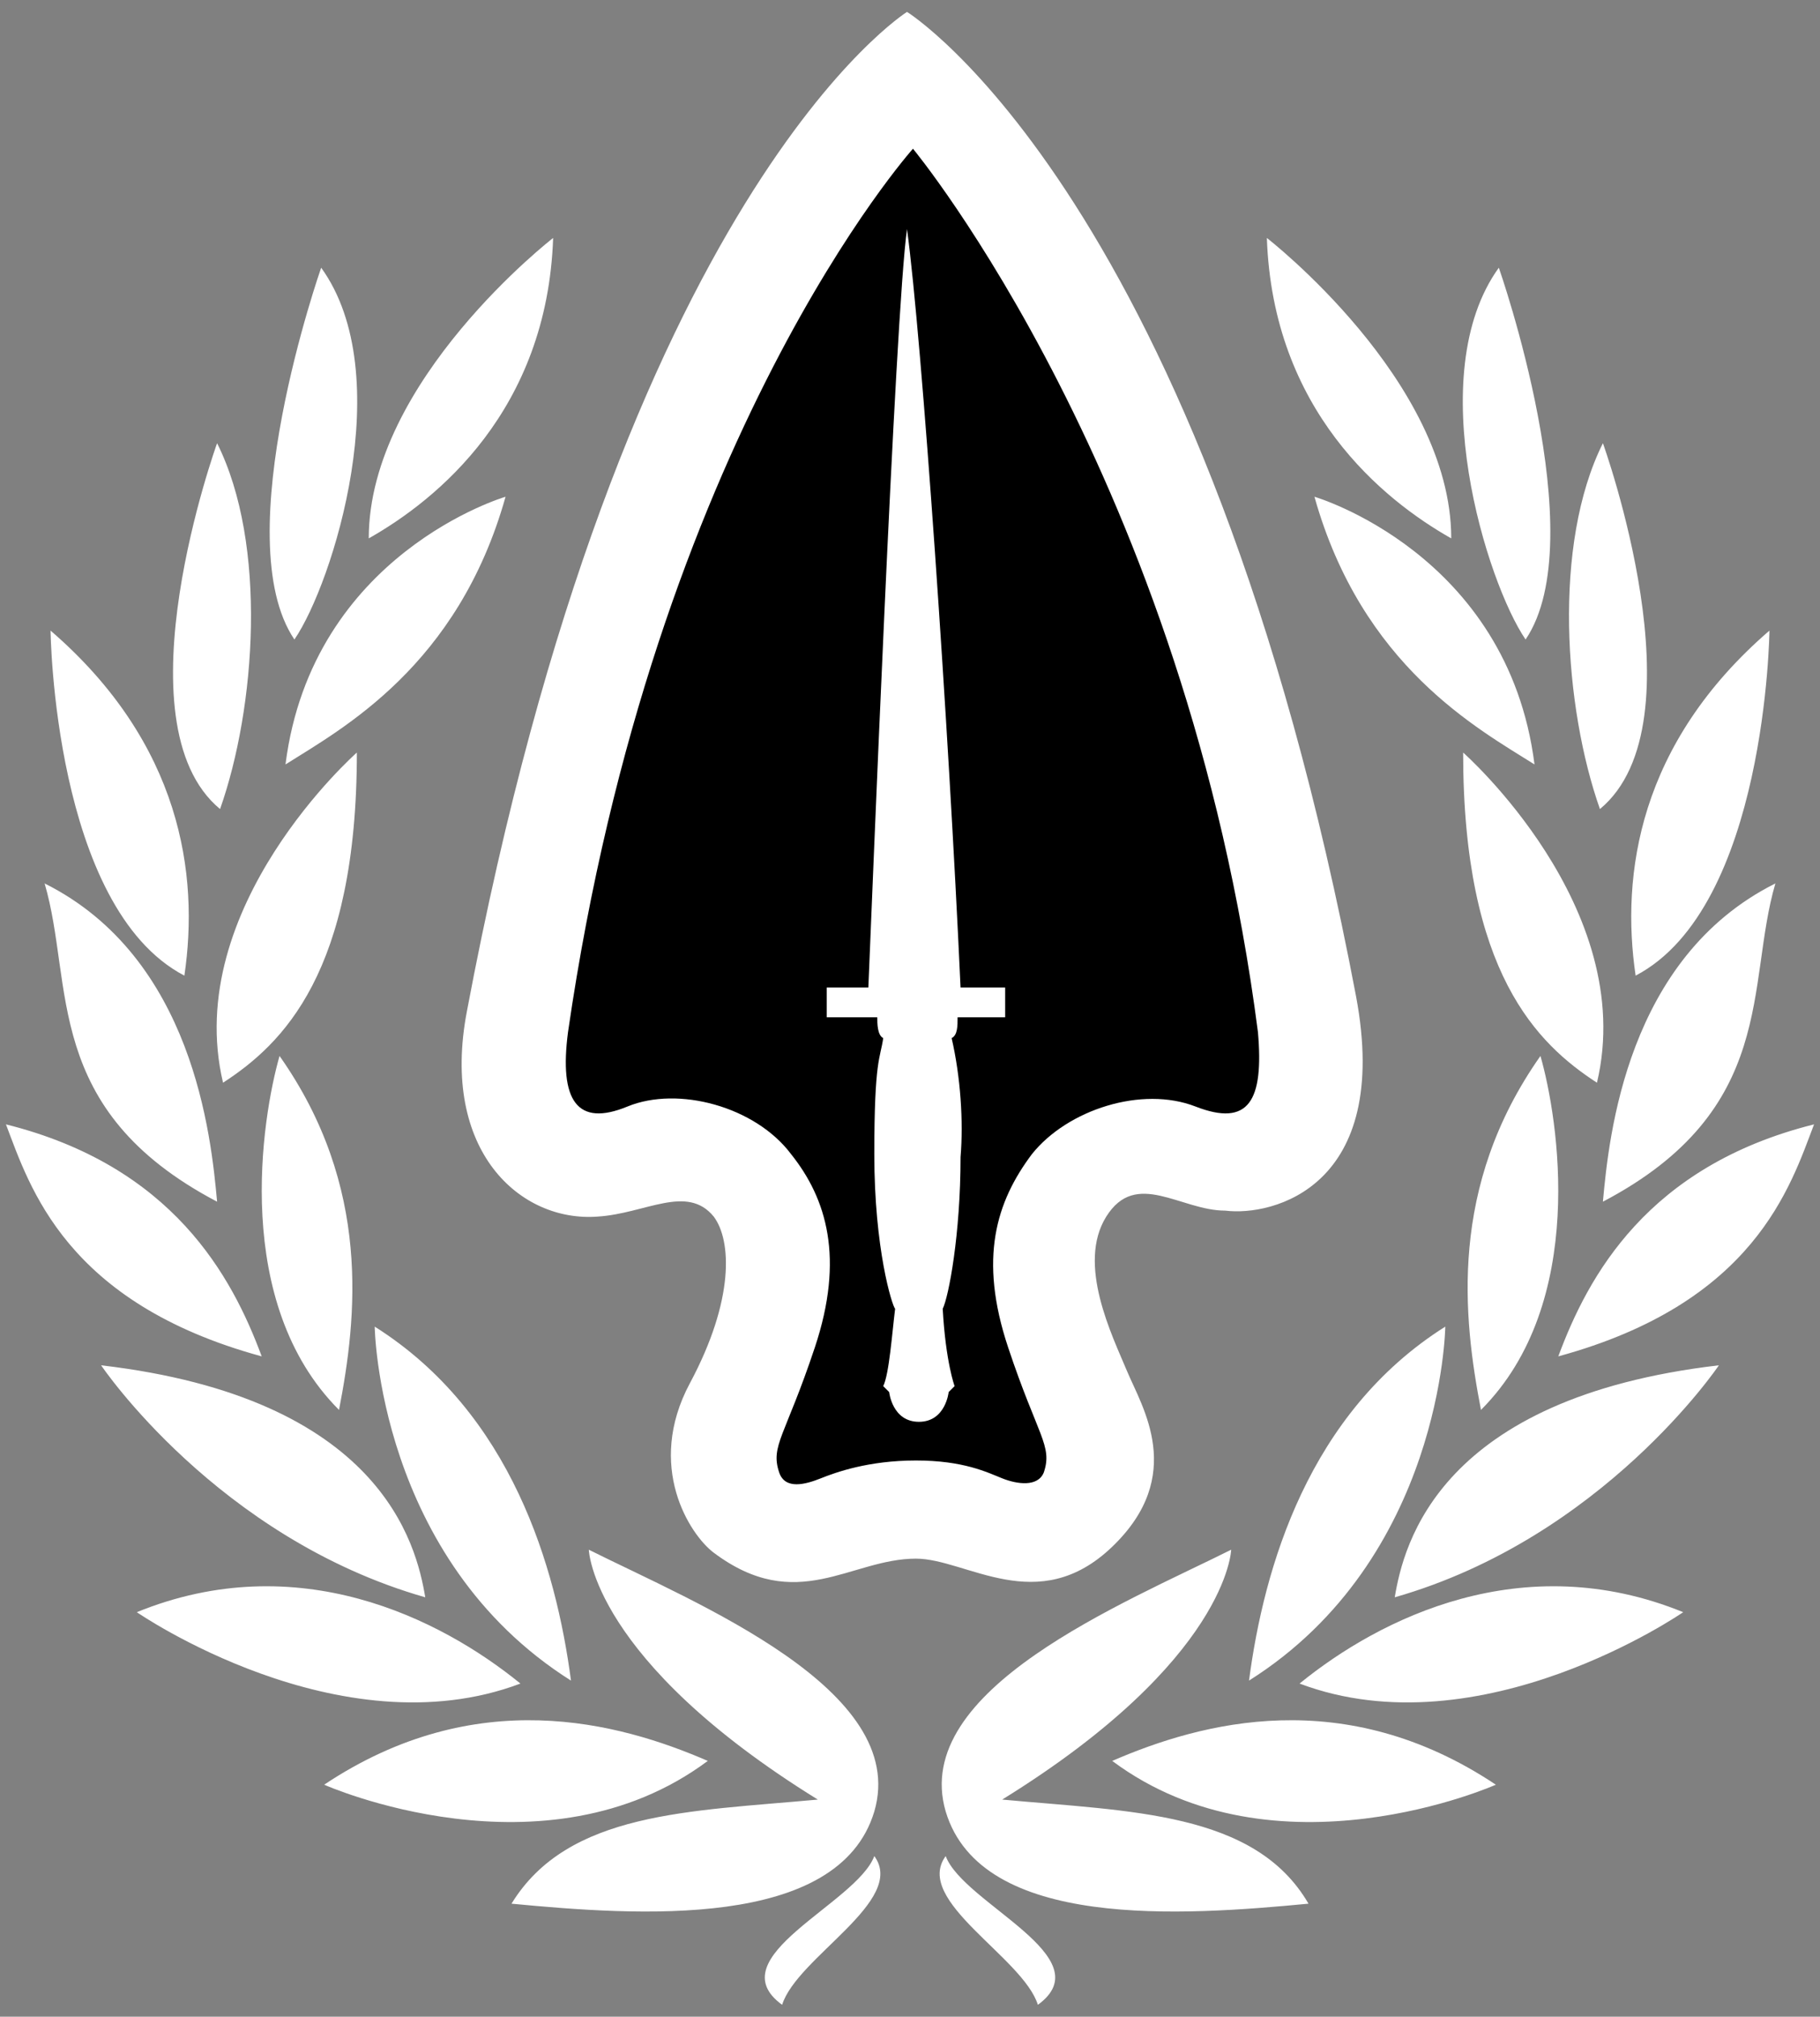
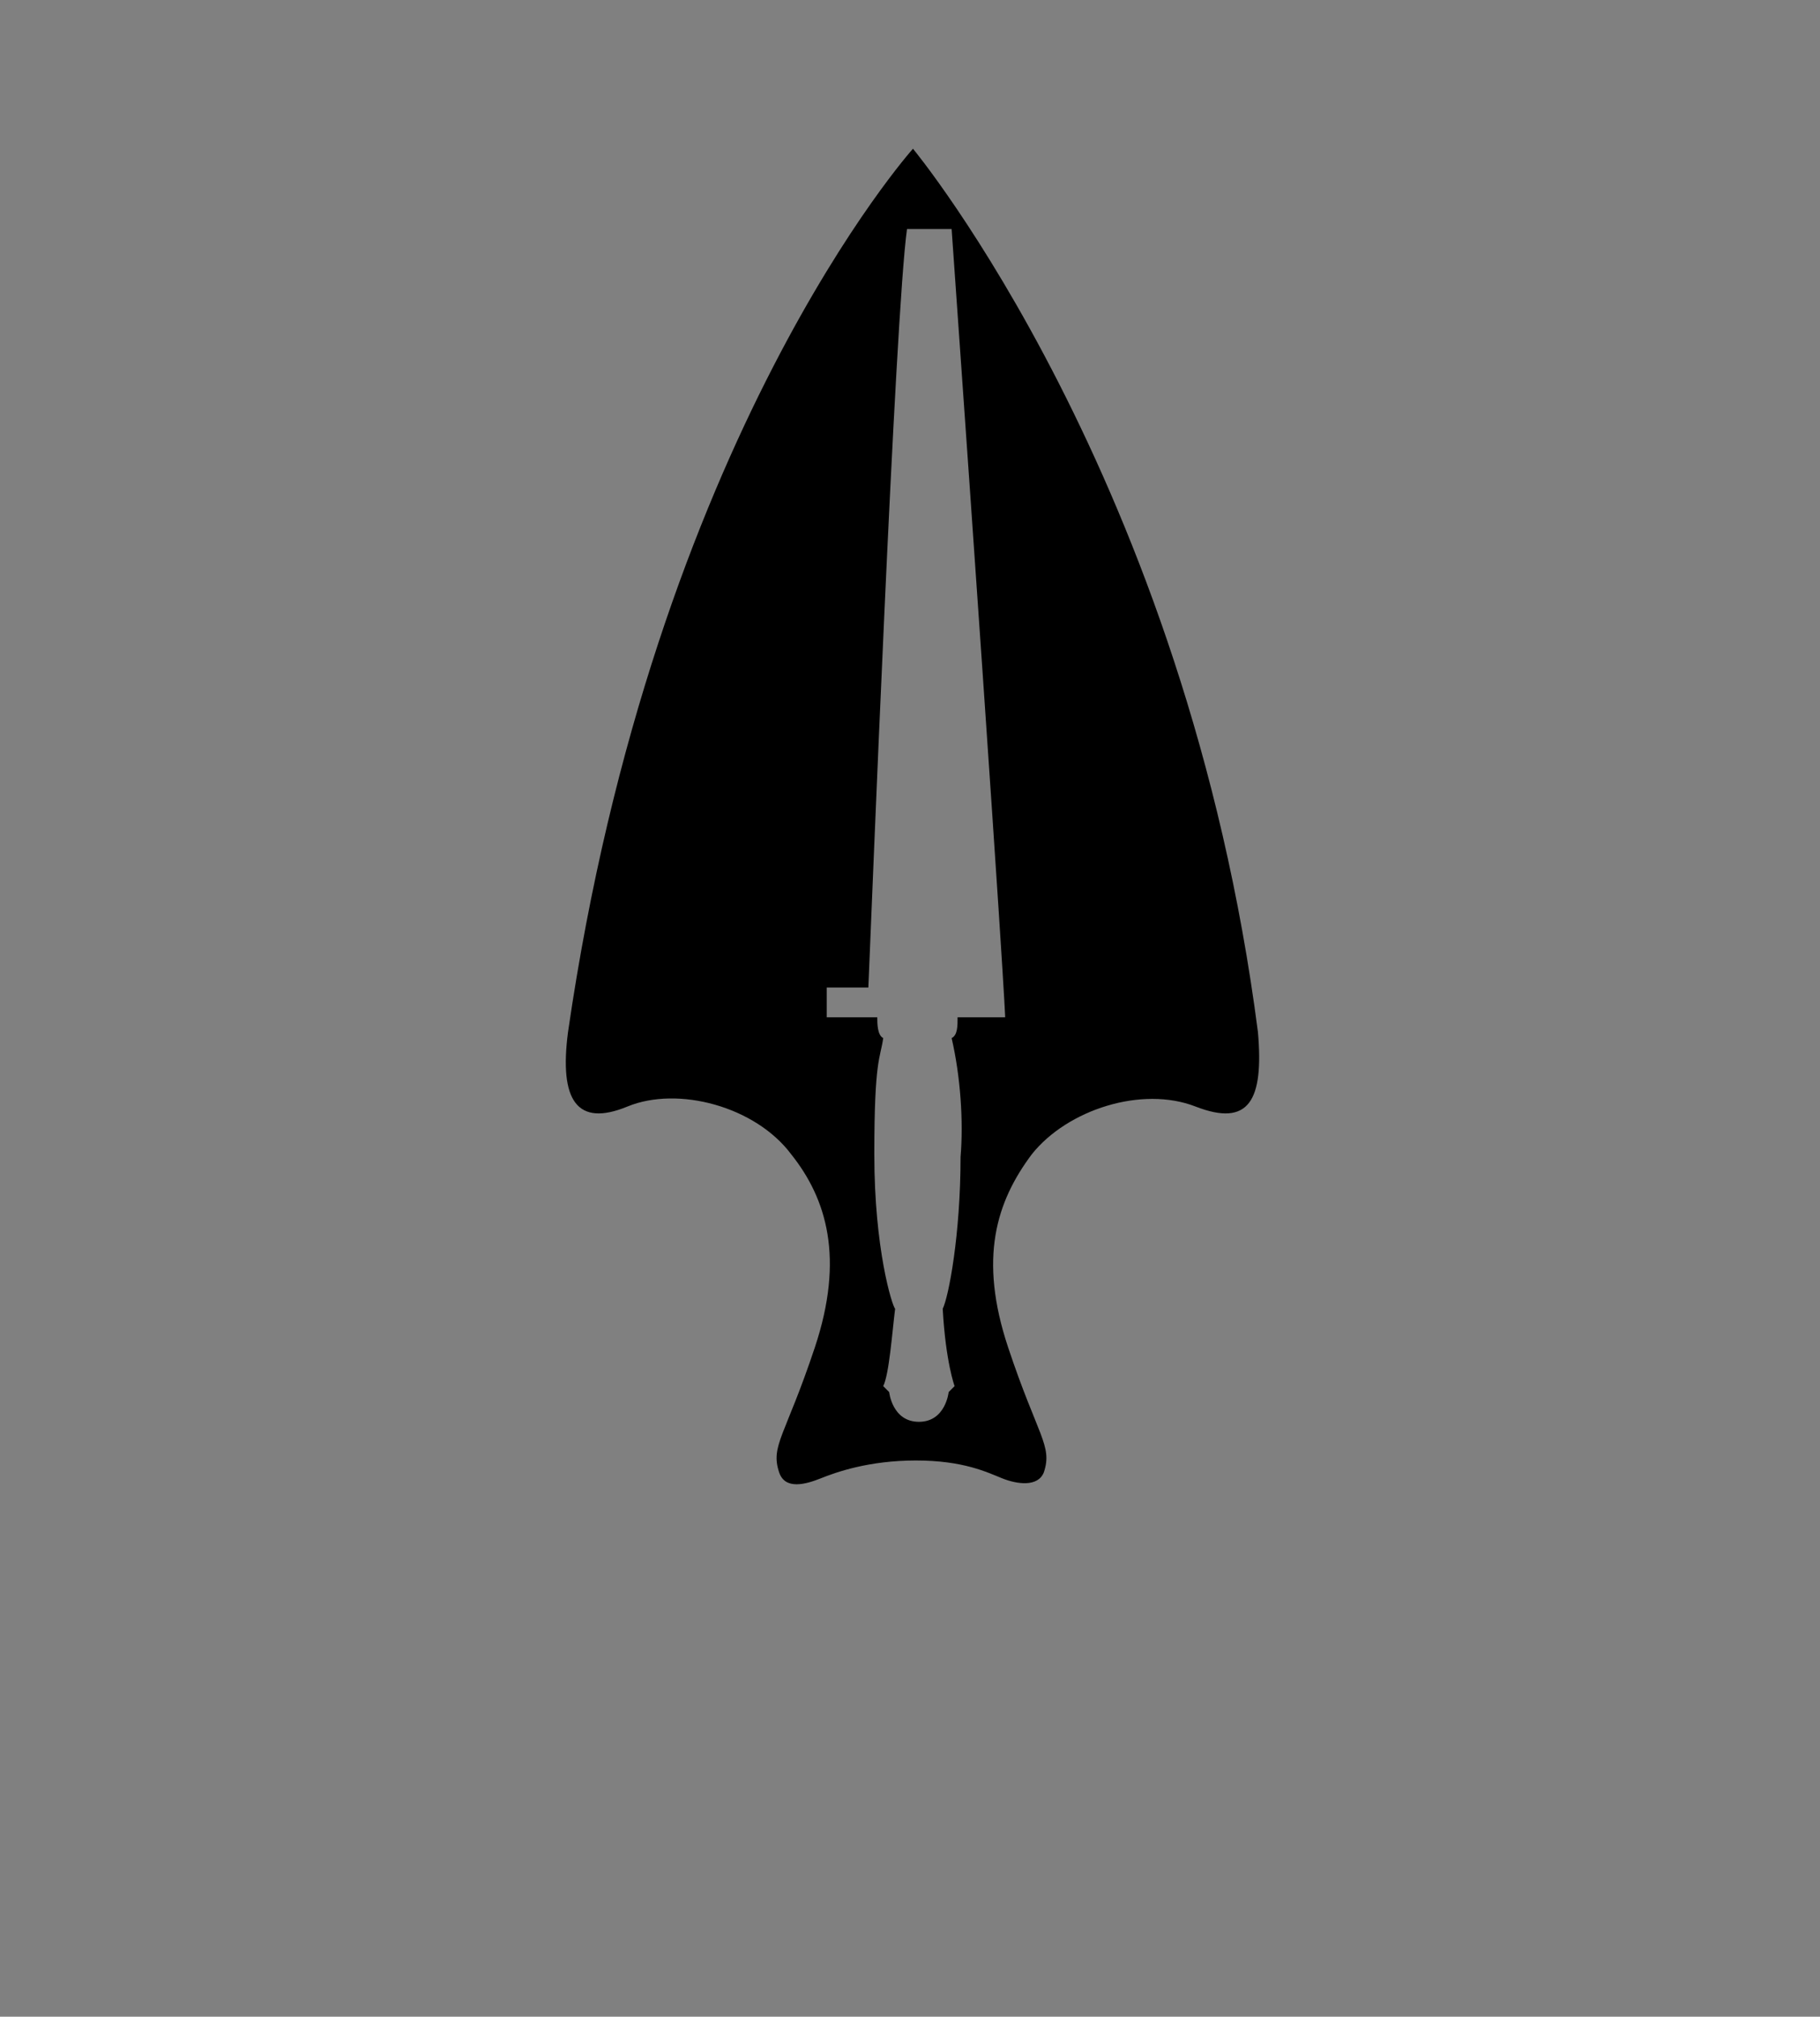
<svg xmlns="http://www.w3.org/2000/svg" version="1.1" id="arsof_logo" x="0px" y="0px" viewBox="0 0 61.2 67.8">
  <rect x="0" y="0" width="61.2" height="67.8" fill="#808080" stroke="none" />
  <style type="text/css">
	.st0{fill:#000;}
	.st1{fill:#fff;}
</style>
  <g>
-     <path class="st1" d="M45.6,33.5C40.5,6.6,30.5,0.4,30.5,0.4s-9.6,6-14.8,33.6c-0.9,4.7,1.8,7.1,4.4,6.9c1.6-0.1,3-1.1,3.9,0   c0.6,0.8,0.7,2.8-0.8,5.6s0,5.1,0.8,5.7c2.8,2.1,4.6,0.2,6.8,0.2c1.7,0,4.1,2,6.6-0.4s1-4.7,0.5-5.9s-1.7-3.6-0.7-5.2   c1-1.6,2.5-0.2,4-0.2C42.8,40.9,46.8,39.9,45.6,33.5z M12.4,18.1c0-5.3,6.2-10.1,6.2-10.1C18.4,13.8,14.7,16.8,12.4,18.1z M10.8,9   c0,0-3.2,9.1-0.9,12.5C11.2,19.6,13.4,12.6,10.8,9z M7.3,14.9c0,0-3.4,9.4,0.1,12.3C8.6,23.8,9,18.3,7.3,14.9z M17,16.7   c0,0-6.5,1.9-7.4,9C11.5,24.5,15.4,22.4,17,16.7z M1.7,21.2c0,0,0.1,9.3,4.5,11.6C6.7,29.4,6.1,25,1.7,21.2z M12,25.3   c0,0-5.9,5.2-4.5,11.1C9.5,35.1,12,32.7,12,25.3z M1.5,29.7c1,3.4-0.1,7.6,5.8,10.7C7.1,38.2,6.5,32.2,1.5,29.7z M0.2,37.8   c0.8,2.1,2,6,8.6,7.8C7.8,42.9,5.8,39.2,0.2,37.8z M9.4,35.5c-0.6,2.1-1.6,8.3,2,11.9C12,44.3,12.5,39.9,9.4,35.5z M3.4,45.9   c0,0,3.9,5.8,10.9,7.8C14,51.9,12.8,47,3.4,45.9z M4.6,54.2c0,0,6.8,4.7,12.9,2.4C14.8,54.4,10,52,4.6,54.2z M12.6,44.6   c0,0,0.1,7.8,6.6,11.9C18.7,52.7,17.2,47.5,12.6,44.6z M10.9,60c0,0,7.4,3.3,12.9-0.8C20.8,57.9,16,56.6,10.9,60z M19.8,52.1   c0,0,0.1,3.7,7.7,8.4c-4.3,0.4-8.4,0.4-10.3,3.5c4.2,0.4,11,0.9,12.2-3.1C30.6,56.8,23.4,53.9,19.8,52.1z M29.4,62.4   c-0.6,1.6-5.3,3.4-3.1,5C26.8,65.8,30.5,63.9,29.4,62.4z M48.8,18.1c0-5.3-6.2-10.1-6.2-10.1C42.8,13.8,46.5,16.8,48.8,18.1z    M50.4,9c0,0,3.2,9.1,0.9,12.5C50,19.6,47.8,12.6,50.4,9z M53.9,14.9c0,0,3.4,9.4-0.1,12.3C52.6,23.8,52.2,18.3,53.9,14.9z    M44.2,16.7c0,0,6.5,1.9,7.4,9C49.7,24.5,45.8,22.4,44.2,16.7z M59.5,21.2c0,0-0.1,9.3-4.5,11.6C54.5,29.4,55.1,25,59.5,21.2z    M49.2,25.3c0,0,5.9,5.2,4.5,11.1C51.7,35.1,49.2,32.7,49.2,25.3z M59.7,29.7c-1,3.4,0.1,7.6-5.8,10.7   C54.1,38.2,54.7,32.2,59.7,29.7z M61,37.8c-0.8,2.1-2,6-8.6,7.8C53.4,42.9,55.4,39.2,61,37.8z M51.8,35.5c0.6,2.1,1.6,8.3-2,11.9   C49.2,44.3,48.7,39.9,51.8,35.5z M57.8,45.9c0,0-3.9,5.8-10.9,7.8C47.2,51.9,48.4,47,57.8,45.9z M56.6,54.2c0,0-6.8,4.7-12.9,2.4   C46.4,54.4,51.2,52,56.6,54.2z M48.6,44.6c0,0-0.1,7.8-6.6,11.9C42.5,52.7,44,47.5,48.6,44.6z M50.3,60c0,0-7.4,3.3-12.9-0.8   C40.4,57.9,45.2,56.6,50.3,60z M41.4,52.1c0,0-0.1,3.7-7.7,8.4C38,60.9,42.2,60.9,44,64c-4.2,0.4-11,0.9-12.2-3.1   C30.6,56.8,37.8,53.9,41.4,52.1z M31.8,62.4c0.6,1.6,5.3,3.4,3.1,5C34.4,65.8,30.7,63.9,31.8,62.4z" />
-     <path class="st0" d="M42.3,34.7C39.9,16.1,30.7,5,30.7,5S22,14.7,19.1,34.7c-0.3,2.3,0.3,3.2,2,2.5s4.3,0,5.5,1.6   c1.2,1.5,1.8,3.5,0.8,6.5s-1.5,3.3-1.2,4.2c0.2,0.6,0.9,0.4,1.4,0.2s1.6-0.6,3.2-0.6c1.6,0,2.4,0.4,2.9,0.6   c0.5,0.2,1.2,0.3,1.4-0.2c0.3-0.9-0.2-1.2-1.2-4.2s-0.4-4.9,0.8-6.5c1.2-1.5,3.7-2.3,5.5-1.6S42.5,37,42.3,34.7z M33.8,34.2h-1.6   c0,0.3,0,0.6-0.2,0.7c0.3,1.3,0.4,2.8,0.3,4c0,2.6-0.4,4.7-0.6,5.1c0.1,1.8,0.4,2.6,0.4,2.6l-0.2,0.2c0,0-0.1,1-1,1s-1-1-1-1   s0,0-0.2-0.2c0.2-0.4,0.3-1.8,0.4-2.6c-0.1-0.1-0.7-2-0.7-5.2s0.2-3.2,0.3-3.9c-0.2-0.1-0.2-0.5-0.2-0.7h-1.7v-1h1.4   c0.1-2.3,0.9-22.7,1.3-25.5c0.5,3.7,1.4,16.7,1.8,25.5h1.5C33.8,33.2,33.8,34.2,33.8,34.2z" />
+     <path class="st0" d="M42.3,34.7C39.9,16.1,30.7,5,30.7,5S22,14.7,19.1,34.7c-0.3,2.3,0.3,3.2,2,2.5s4.3,0,5.5,1.6   c1.2,1.5,1.8,3.5,0.8,6.5s-1.5,3.3-1.2,4.2c0.2,0.6,0.9,0.4,1.4,0.2s1.6-0.6,3.2-0.6c1.6,0,2.4,0.4,2.9,0.6   c0.5,0.2,1.2,0.3,1.4-0.2c0.3-0.9-0.2-1.2-1.2-4.2s-0.4-4.9,0.8-6.5c1.2-1.5,3.7-2.3,5.5-1.6S42.5,37,42.3,34.7z M33.8,34.2h-1.6   c0,0.3,0,0.6-0.2,0.7c0.3,1.3,0.4,2.8,0.3,4c0,2.6-0.4,4.7-0.6,5.1c0.1,1.8,0.4,2.6,0.4,2.6l-0.2,0.2c0,0-0.1,1-1,1s-1-1-1-1   s0,0-0.2-0.2c0.2-0.4,0.3-1.8,0.4-2.6c-0.1-0.1-0.7-2-0.7-5.2s0.2-3.2,0.3-3.9c-0.2-0.1-0.2-0.5-0.2-0.7h-1.7v-1h1.4   c0.1-2.3,0.9-22.7,1.3-25.5h1.5C33.8,33.2,33.8,34.2,33.8,34.2z" />
  </g>
</svg>